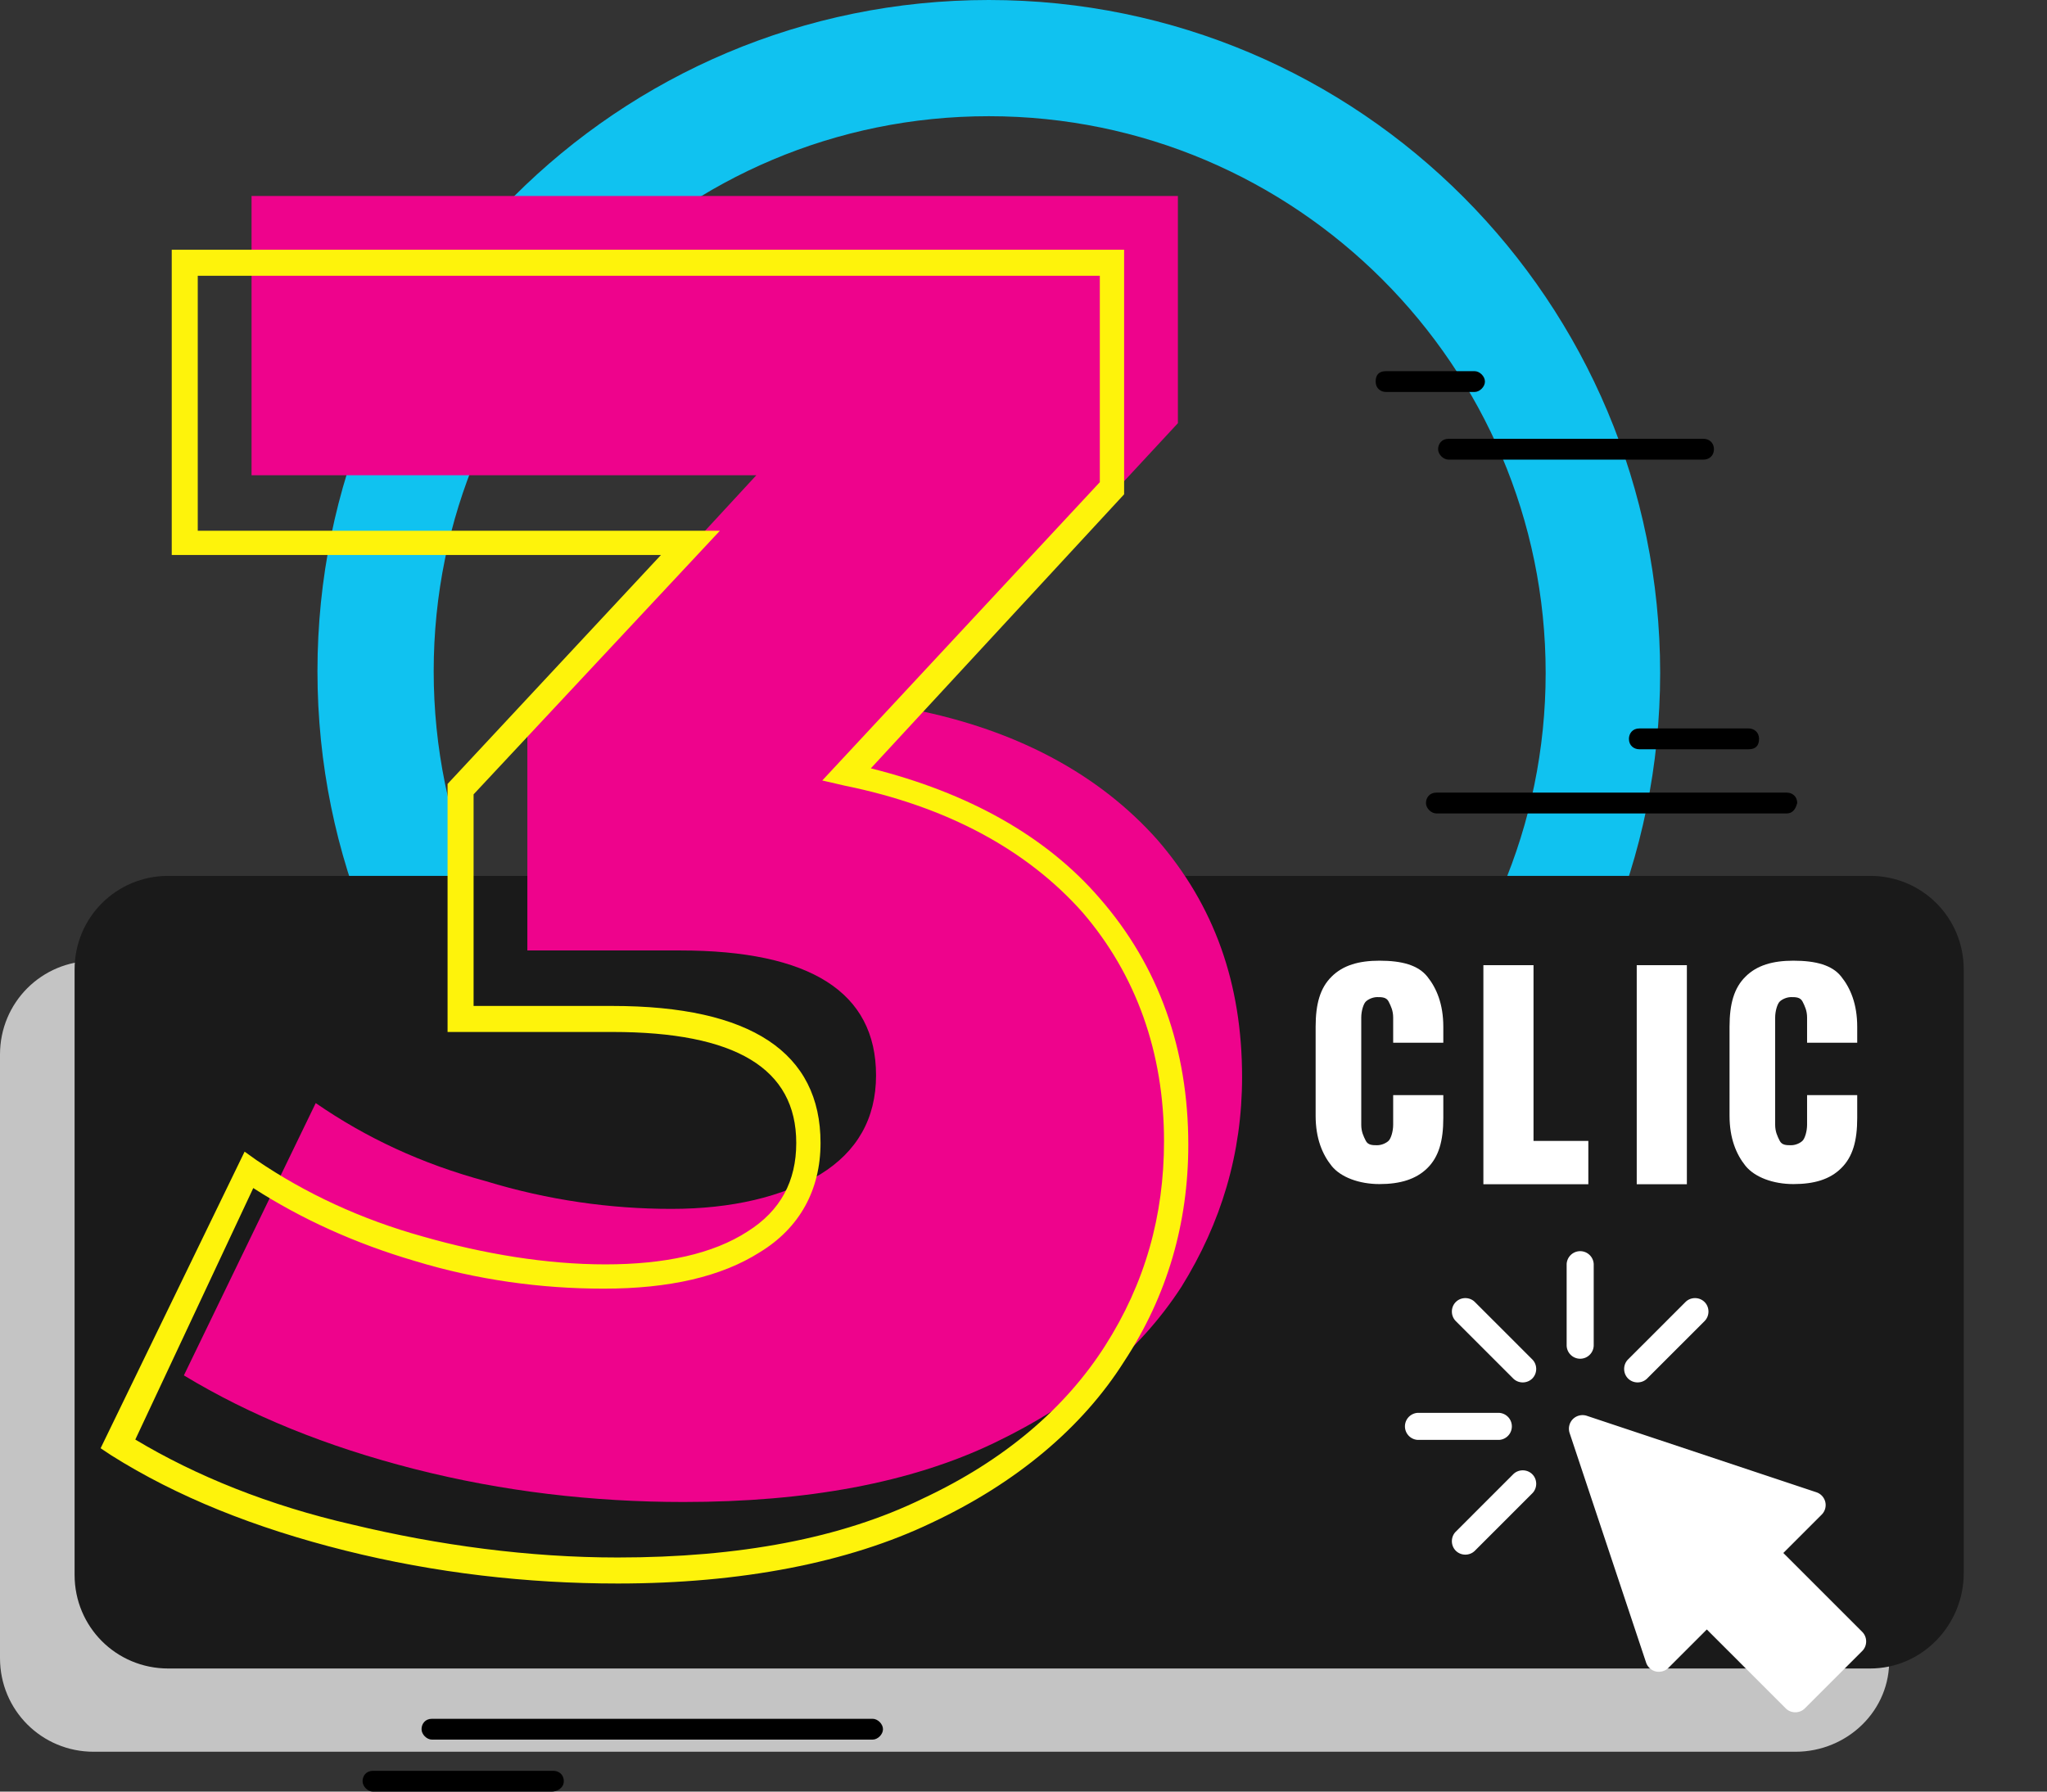
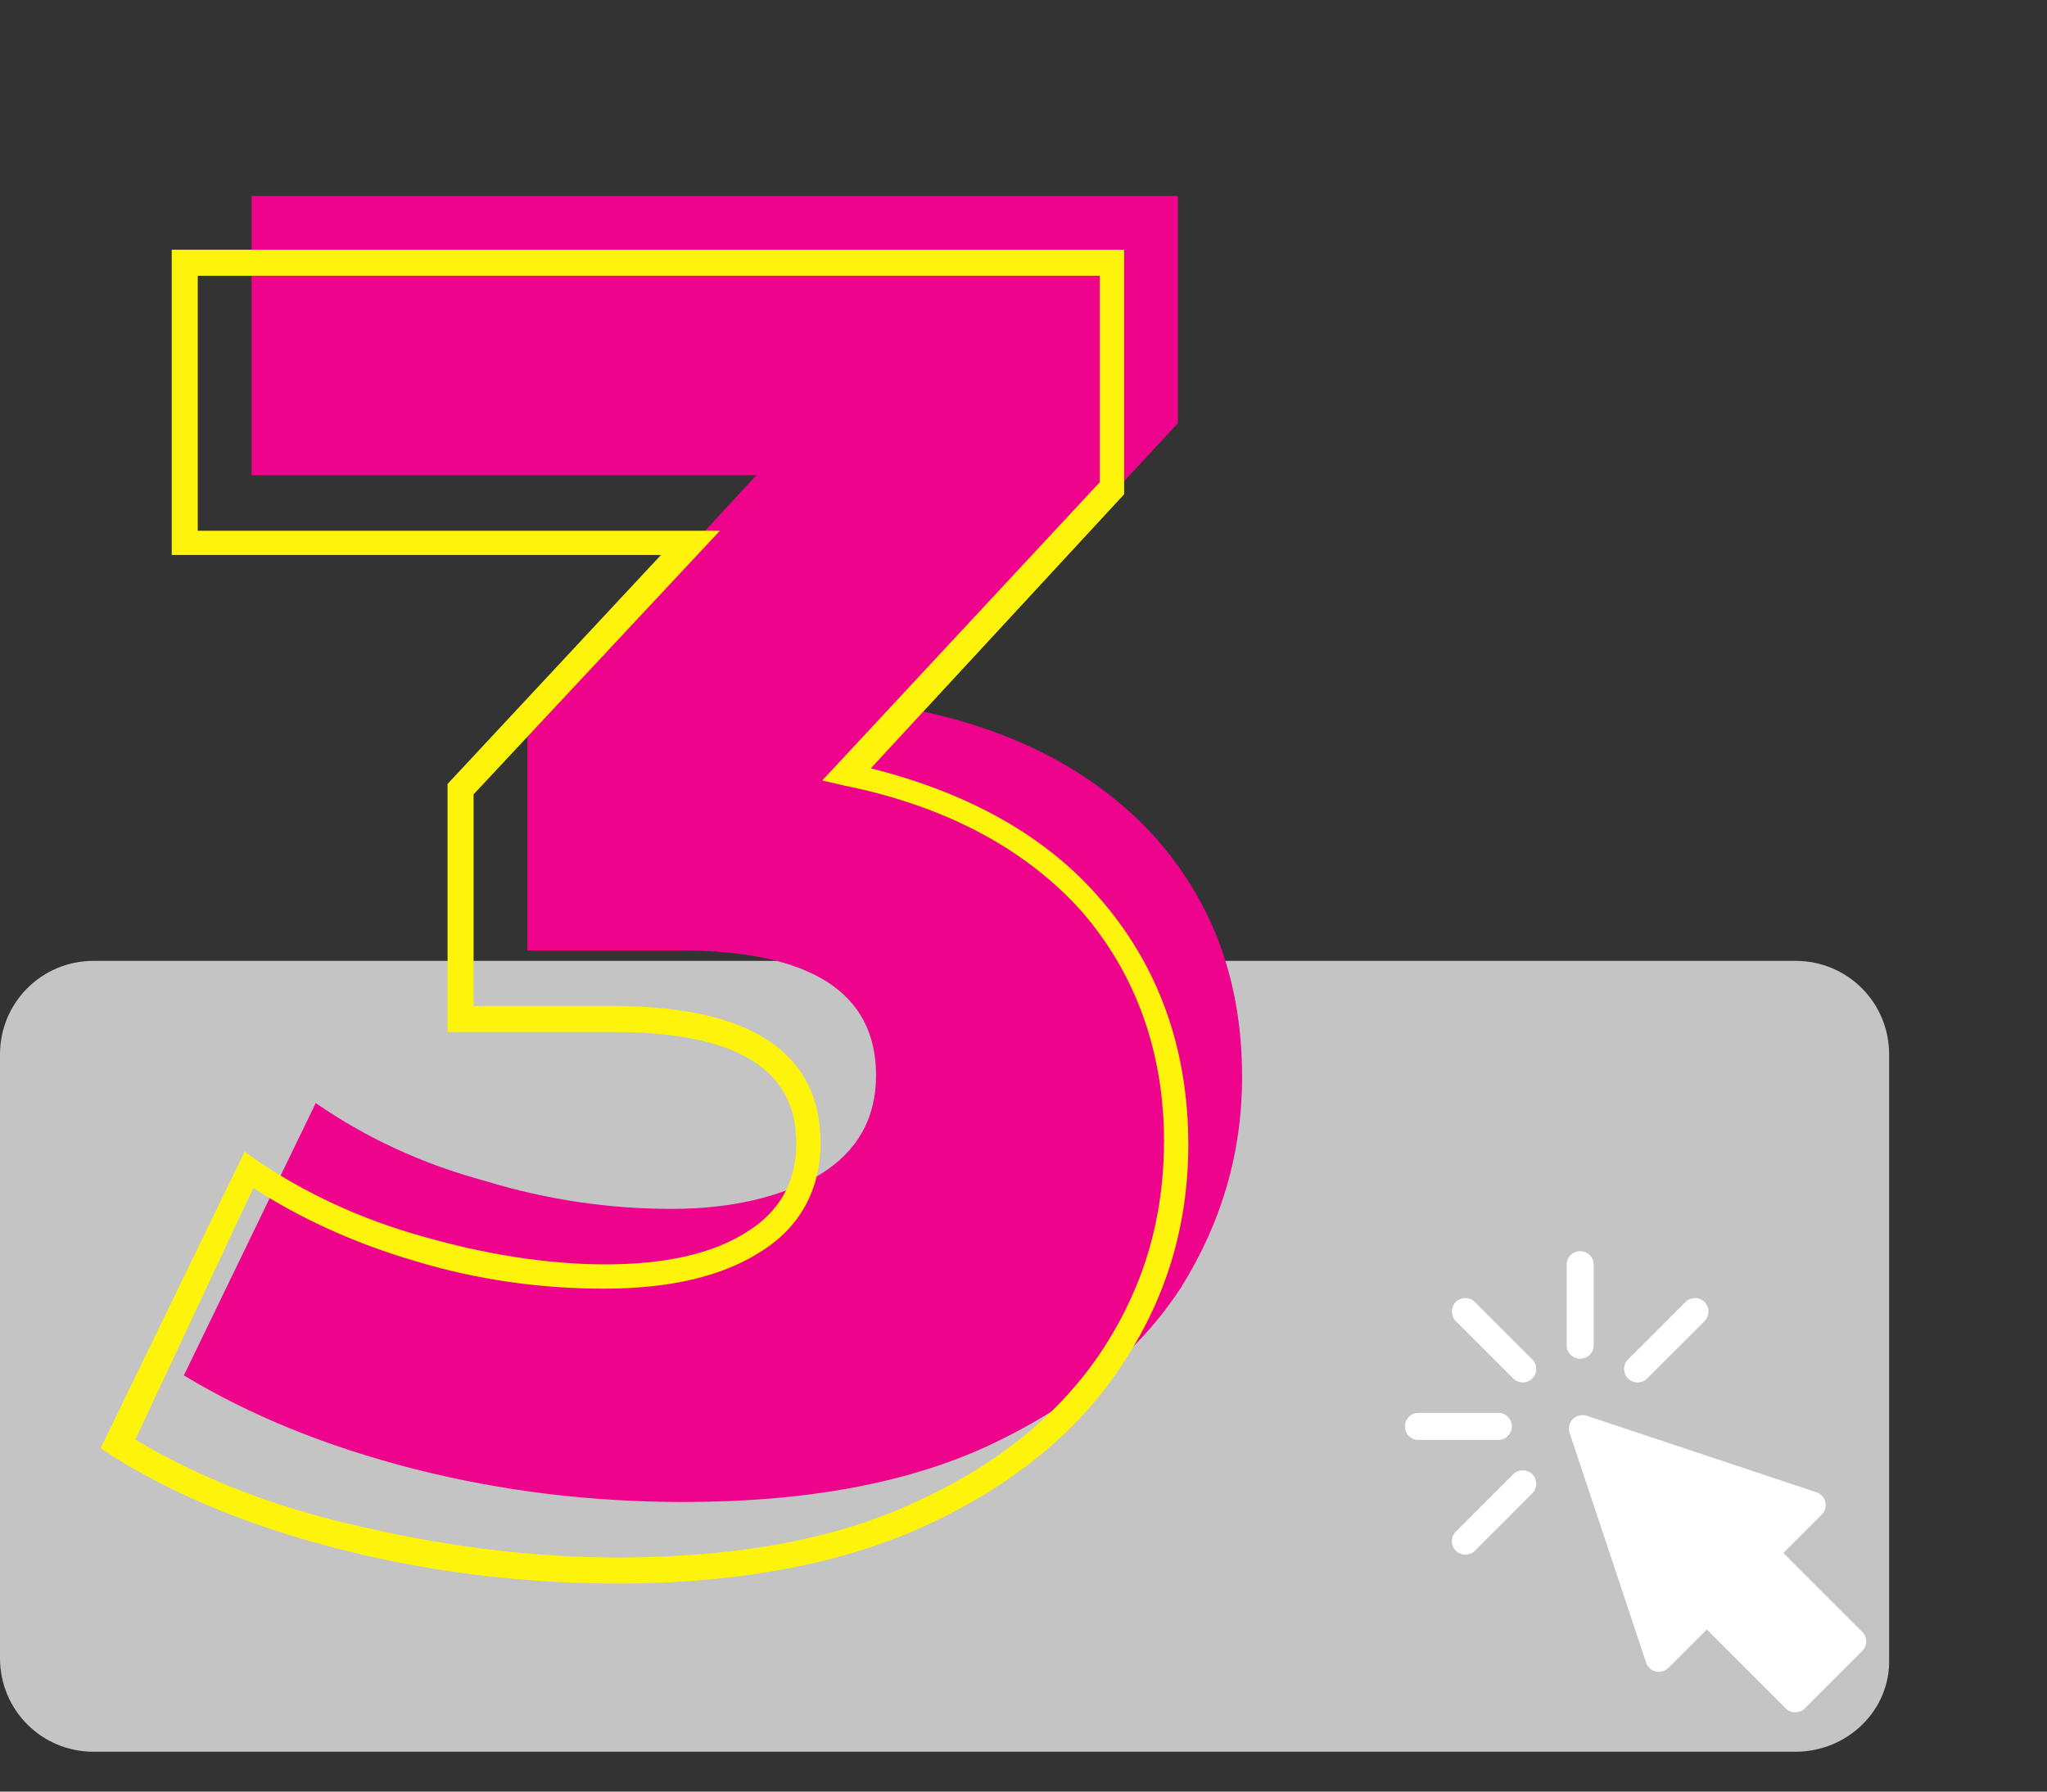
<svg xmlns="http://www.w3.org/2000/svg" id="Capa_2" viewBox="0 0 118 103.3">
  <rect x="0" y="0" width="118" height="103.3" fill="#333333" stroke="none" />
  <defs>
    <clipPath id="clippath">
      <path fill="none" stroke-width="0" d="M0 0h118v103.3H0z" />
    </clipPath>
    <style>.cls-8{stroke-width:0;fill:#fff}</style>
  </defs>
  <g id="Capa_1-2">
    <g clip-path="url(#clippath)">
-       <path fill="#10c2f0" stroke-width="0" d="M57 6.7c17.7 0 32.1 14.4 32.1 32.1s-14.4 32-32.1 32-32-14.4-32-32.1 14.3-32 32-32ZM57 0C35.6 0 18.3 17.3 18.3 38.7S35.6 77.5 57 77.5s38.7-17.3 38.7-38.7S78.4 0 57 0Z" />
      <path fill="#c4c4c4" stroke-width="0" d="M103.5 101H5.4c-3 0-5.4-2.4-5.4-5.4V60.8c0-3 2.4-5.4 5.4-5.4h98.1c3 0 5.4 2.4 5.4 5.4v34.8c.1 3-2.4 5.4-5.4 5.4Z" />
-       <path fill="#1a1a1a" stroke-width="0" d="M107.8 96.2H9.7c-3 0-5.4-2.4-5.4-5.4V55.9c0-3 2.4-5.4 5.4-5.4h98.1c3 0 5.4 2.4 5.4 5.4v34.8c0 3-2.4 5.5-5.4 5.5Z" />
      <path fill="#ee038c" stroke-width="0" d="M66.7 48.4c3.3 3.8 4.9 8.3 4.9 13.7 0 4.4-1.2 8.4-3.5 12.1-2.4 3.7-6 6.7-10.8 9s-10.8 3.4-17.9 3.4c-5.2 0-10.4-.6-15.5-1.9s-9.5-3.1-13.3-5.4l7.6-15.7c2.9 2 6.1 3.5 9.8 4.5 3.6 1.1 7.2 1.6 10.7 1.6s6.4-.7 8.6-2c2.1-1.3 3.2-3.2 3.2-5.7 0-4.8-3.8-7.2-11.3-7.2h-8.8V41.7l13.2-14.3H14.5V11.3h53.4v13.1L52.6 40.9c6.1 1.2 10.8 3.8 14.1 7.5Z" />
      <path fill="#fef30b" stroke-width="0" d="M35.6 91.3c-5.2 0-10.5-.6-15.7-1.9-5.2-1.3-9.7-3.1-13.5-5.5l-.6-.4 8.3-17.1.7.5c2.8 1.9 6 3.4 9.6 4.4 3.5 1 7.1 1.6 10.5 1.6s6.2-.6 8.2-1.9c1.9-1.2 2.8-2.9 2.8-5.1 0-4.3-3.5-6.4-10.6-6.4h-9.5V45.2L38.1 32H9.9V14.4h54.9v14.1L50.2 44.3c5.6 1.4 10.1 3.9 13.2 7.5 3.4 3.9 5.1 8.7 5.1 14.2 0 4.5-1.2 8.7-3.7 12.5-2.4 3.8-6.2 7-11.1 9.3-4.8 2.3-11 3.5-18.1 3.5ZM7.8 83c3.5 2.1 7.7 3.8 12.5 4.9 5 1.2 10.2 1.9 15.3 1.9 7 0 12.9-1.1 17.6-3.4 4.7-2.2 8.2-5.2 10.5-8.8 2.3-3.6 3.4-7.5 3.4-11.8 0-5.1-1.6-9.6-4.7-13.2-3.2-3.6-7.8-6.1-13.7-7.3l-1.3-.3 16-17.2V15.9h-52v14.7h30.1L27.3 45.8V58h8c8 0 12 2.7 12 7.9 0 2.7-1.2 4.9-3.5 6.3-2.2 1.4-5.2 2.1-9 2.1-3.6 0-7.3-.5-10.9-1.6-3.4-1-6.5-2.4-9.3-4.2L7.8 83Z" />
-       <path stroke-width="0" d="M103 46.9H82.8c-.3 0-.6-.3-.6-.6s.2-.6.6-.6H103c.3 0 .6.2.6.6-.1.4-.3.6-.6.6Zm-2.2-3.7h-6.3c-.3 0-.6-.2-.6-.6 0-.3.2-.6.6-.6h6.3c.3 0 .6.2.6.6s-.2.6-.6.6Zm-50.5 57.1H24.9c-.3 0-.6-.3-.6-.6s.2-.6.6-.6h25.4c.3 0 .6.3.6.6s-.3.6-.6.6Zm-18.5 3H21.5c-.3 0-.6-.3-.6-.6s.2-.6.6-.6h10.4c.3 0 .6.2.6.6s-.4.6-.7.6Zm66.4-76.8H83.5c-.3 0-.6-.3-.6-.6s.2-.6.6-.6h14.7c.3 0 .6.2.6.6s-.3.6-.6.6ZM85 22.6h-5.1c-.3 0-.6-.2-.6-.6s.2-.6.6-.6H85c.3 0 .6.3.6.6s-.3.6-.6.6Z" />
-       <path d="M83.2 64.46c0 1.32-.26 2.24-.92 2.89s-1.58.92-2.76.92-2.24-.4-2.76-1.05c-.53-.66-.92-1.58-.92-2.89V59.2c0-1.32.26-2.24.92-2.89.66-.66 1.58-.92 2.76-.92 1.31 0 2.23.26 2.76.92.53.66.92 1.58.92 2.89v.92h-2.89v-1.45c0-.4-.13-.66-.26-.92s-.4-.26-.66-.26-.53.13-.66.26-.26.53-.26.92v6.18c0 .4.13.66.26.92s.4.26.66.26.53-.13.66-.26.26-.53.26-.92v-1.71h2.89v1.32Zm2.31 3.82V55.65h2.89v10.13h3.16v2.5h-6.05Zm8.84 0V55.65h2.89v12.63h-2.89Zm12.71-3.82c0 1.32-.26 2.24-.92 2.89-.66.66-1.58.92-2.76.92s-2.23-.4-2.76-1.05c-.53-.66-.92-1.58-.92-2.89V59.2c0-1.32.26-2.24.92-2.89.66-.66 1.58-.92 2.76-.92 1.31 0 2.24.26 2.76.92.53.66.92 1.58.92 2.89v.92h-2.89v-1.45c0-.4-.13-.66-.26-.92s-.4-.26-.66-.26-.53.13-.66.26-.26.53-.26.92v6.18c0 .4.13.66.26.92s.39.26.66.26.53-.13.66-.26.26-.53.26-.92v-1.71h2.89v1.32Z" class="cls-8" />
    </g>
    <path id="_Group_" d="m102.94 98.5-4.55-4.55-2.21 2.21a.79.79 0 0 1-.73.21.78.78 0 0 1-.56-.51l-4.41-13.24a.79.79 0 0 1 .19-.8.79.79 0 0 1 .8-.19l13.24 4.41a.778.778 0 0 1 .3 1.29l-2.21 2.21 4.55 4.55c.3.3.3.8 0 1.1l-3.31 3.31c-.3.3-.8.3-1.1 0ZM91.09 78.34c-.43 0-.78-.35-.78-.78v-4.68a.781.781 0 0 1 1.56 0v4.68c0 .43-.35.78-.78.78Zm-3.86 1.14-3.31-3.31c-.3-.3-.3-.8 0-1.1s.8-.3 1.1 0l3.31 3.31c.3.3.3.8 0 1.1-.3.3-.8.3-1.1 0Zm-3.31 9.93c-.3-.3-.3-.8 0-1.1L87.23 85c.3-.3.8-.3 1.1 0s.3.8 0 1.1l-3.31 3.31c-.3.3-.8.3-1.1 0Zm9.93-9.93c-.3-.3-.3-.8 0-1.1l3.31-3.31c.3-.3.8-.3 1.1 0s.3.8 0 1.1l-3.31 3.31c-.3.3-.8.3-1.1 0Zm-7.44 3.54h-4.68a.781.781 0 0 1 0-1.56h4.68a.781.781 0 0 1 0 1.56Z" class="cls-8" />
  </g>
</svg>